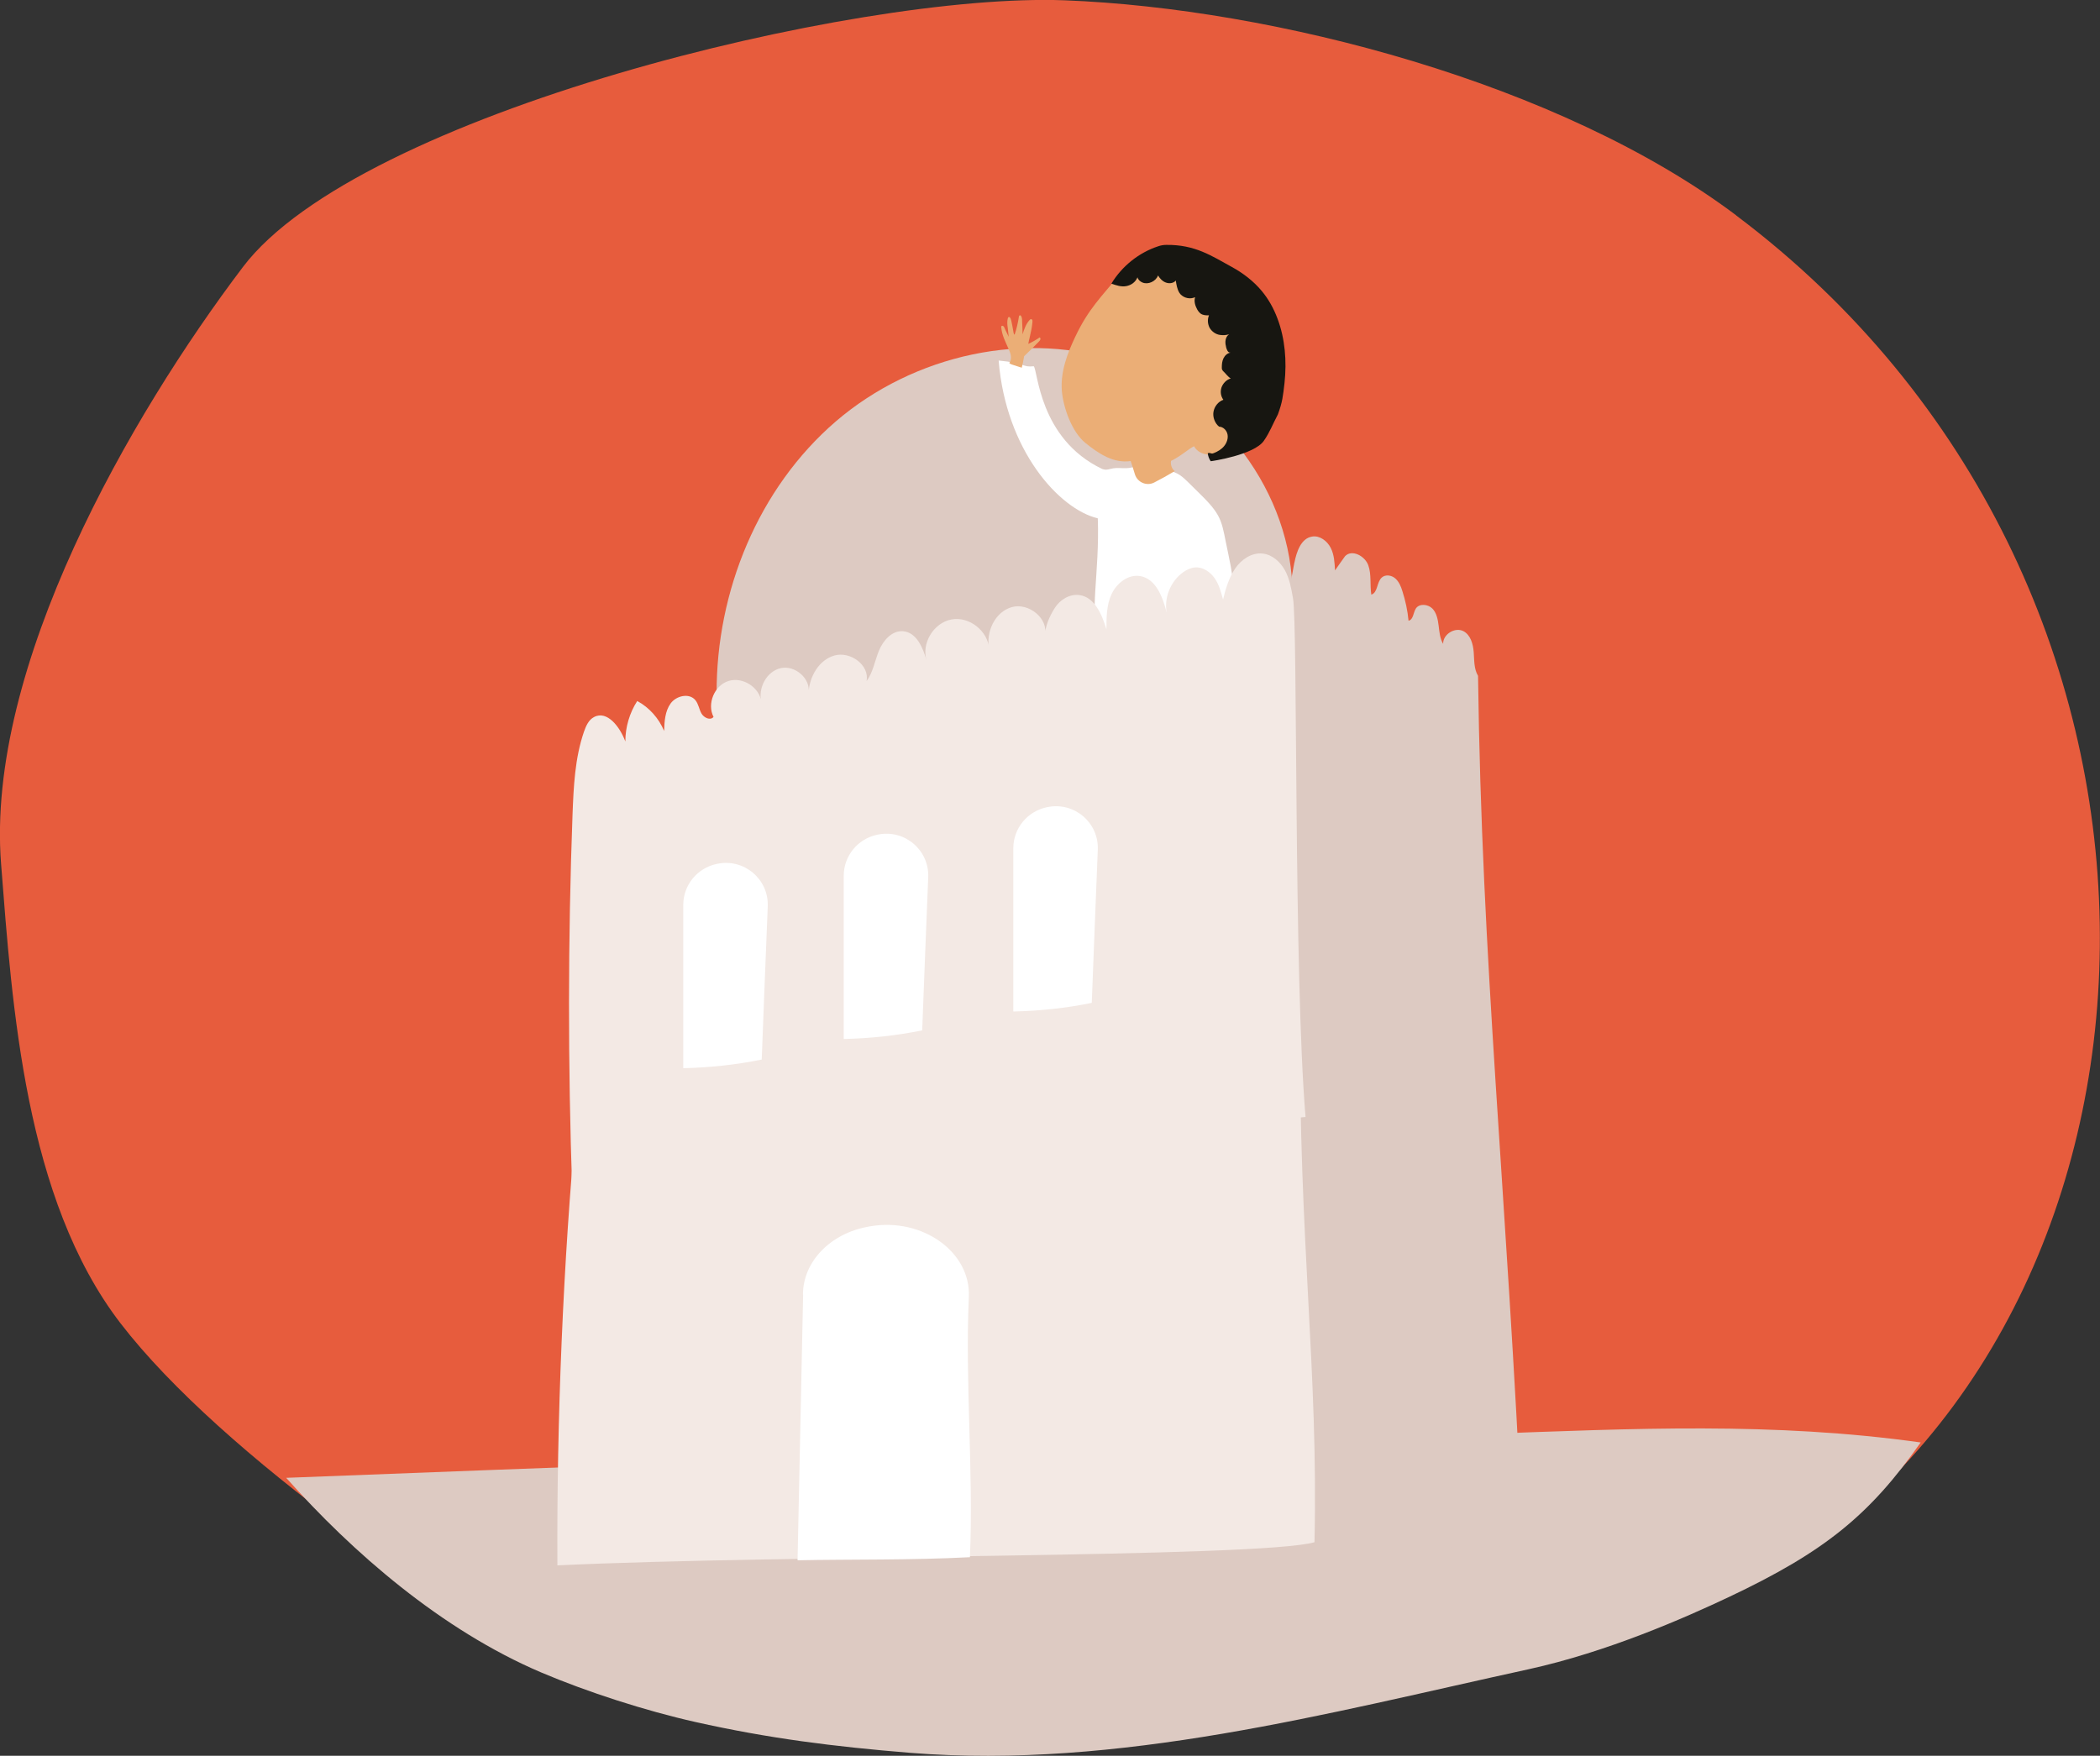
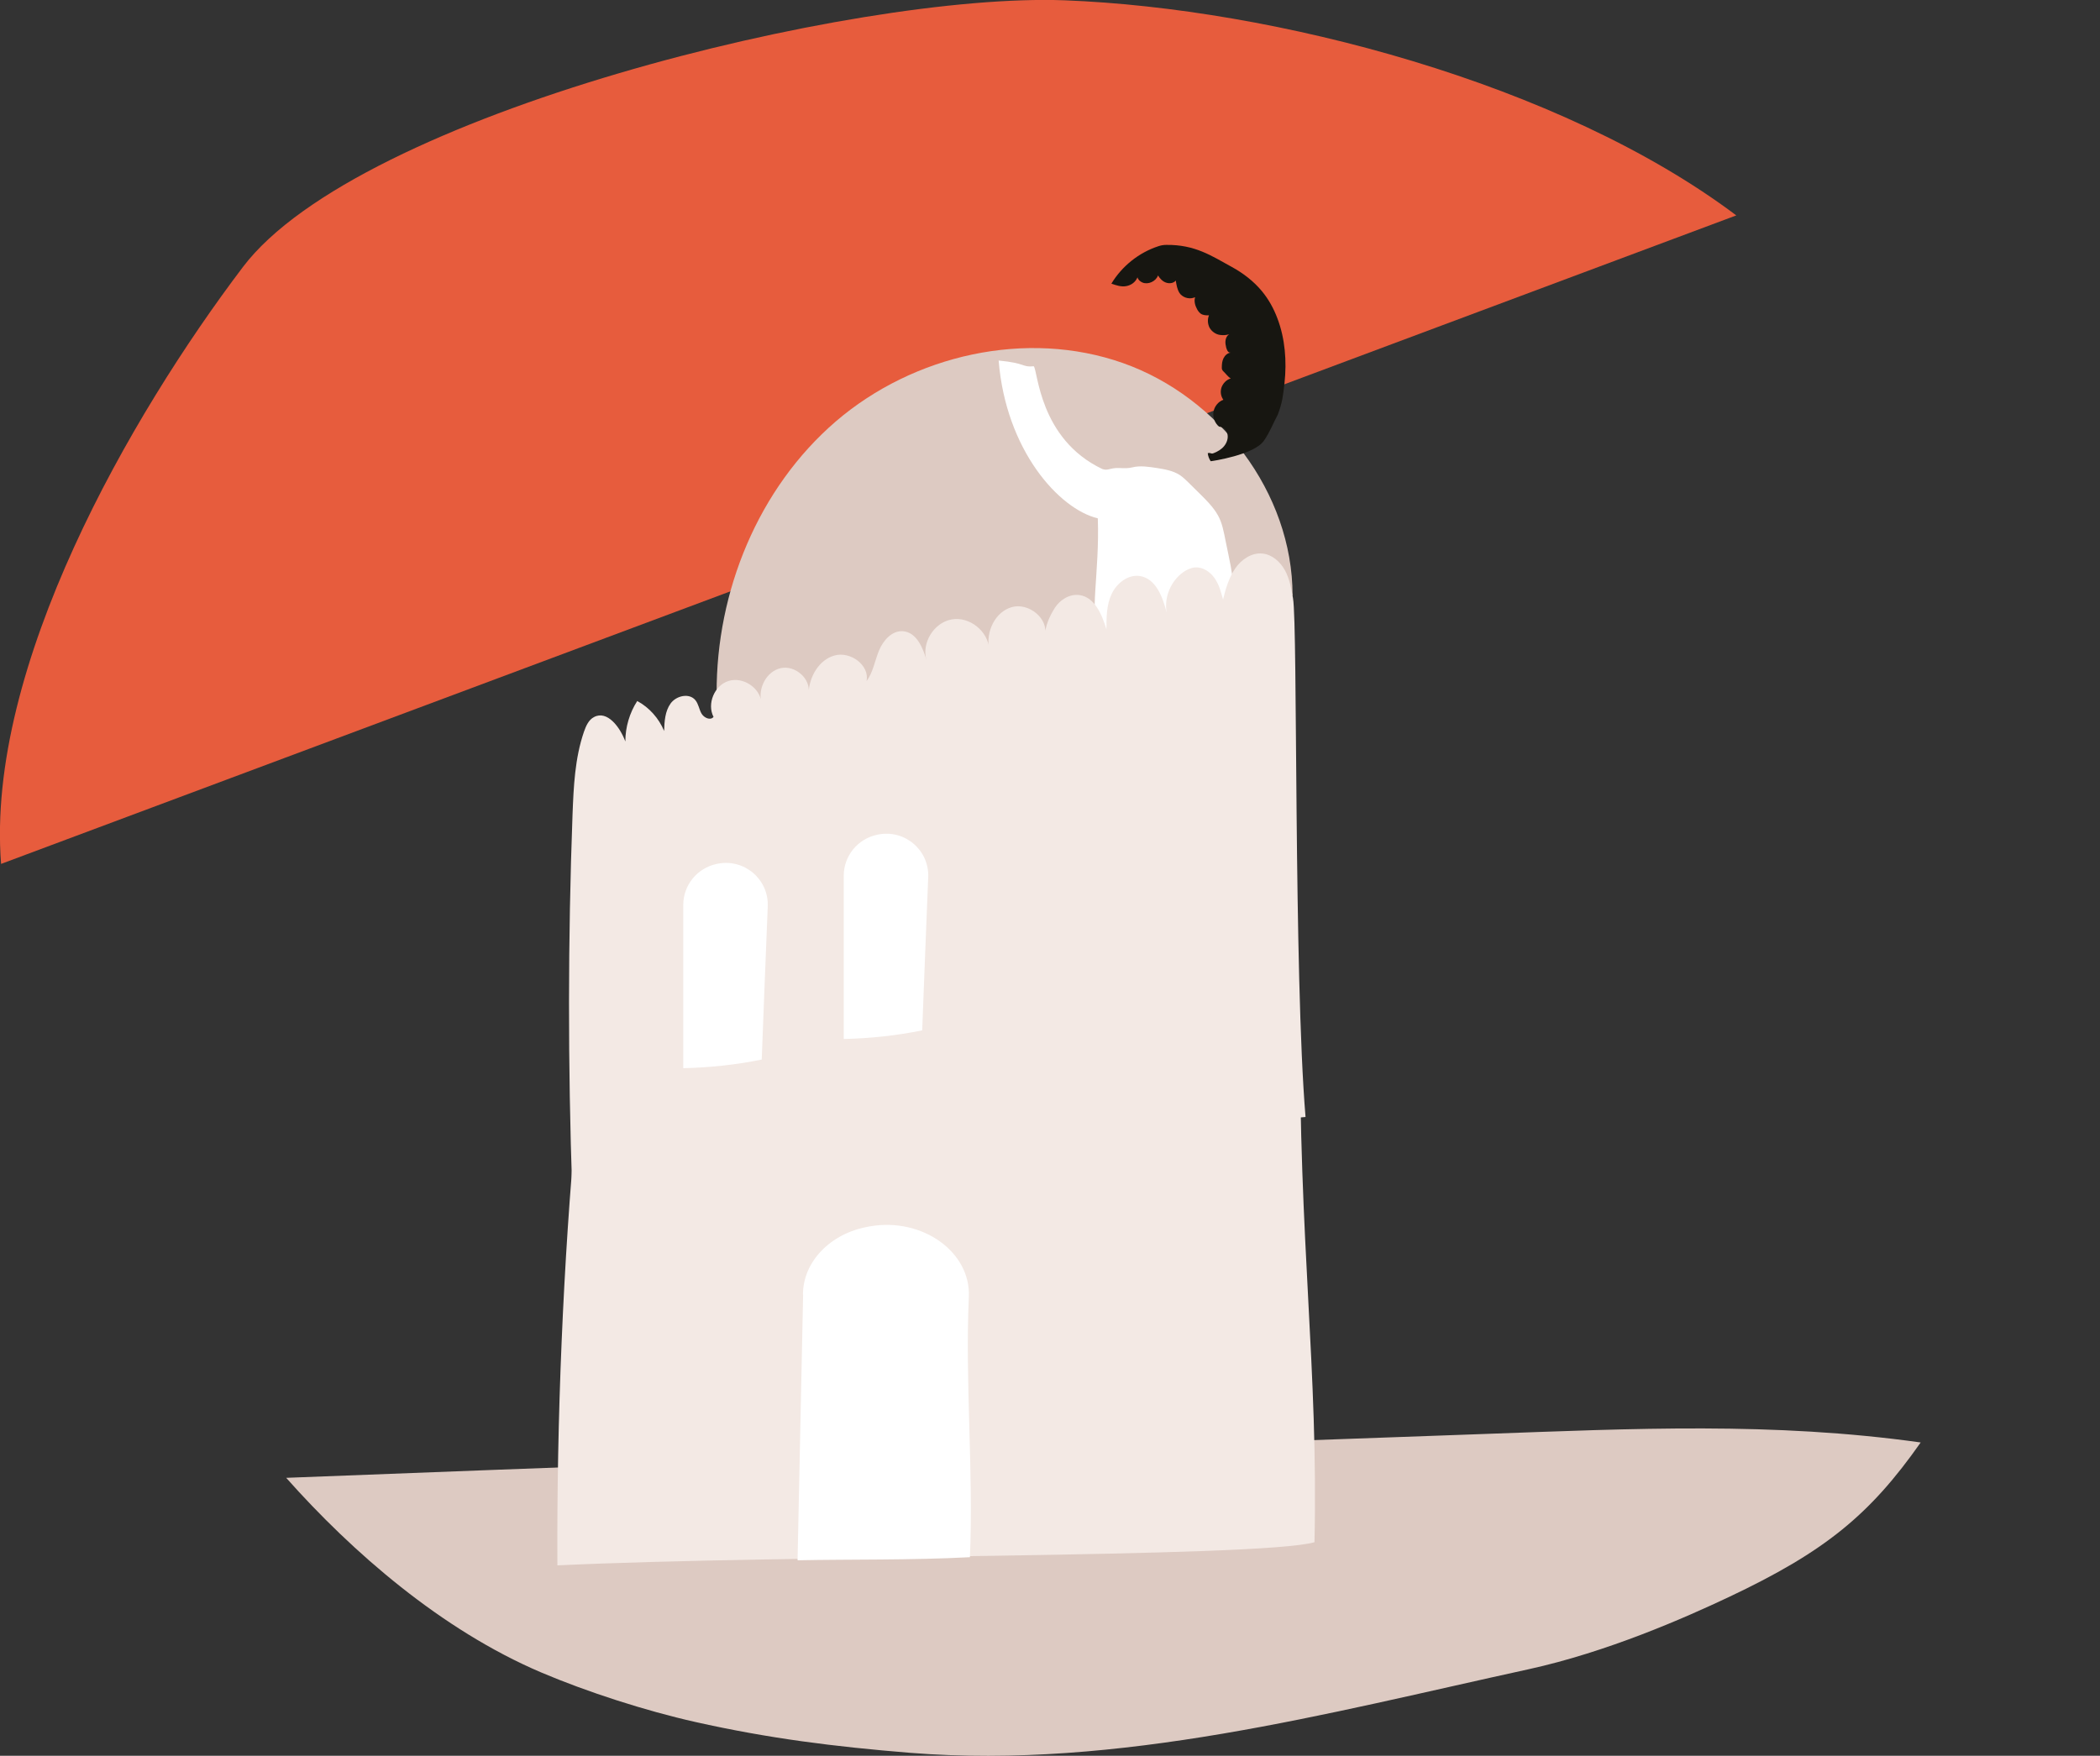
<svg xmlns="http://www.w3.org/2000/svg" id="Layer_2" data-name="Layer 2" viewBox="0 0 135.97 113.71">
  <rect x="0" y="0" width="135.97" height="113.71" fill="#333333" stroke="none" />
  <defs>
    <style>
      .cls-1 {
        fill: #fff;
      }

      .cls-2 {
        fill: #f3e9e4;
      }

      .cls-3 {
        fill: #ebae76;
      }

      .cls-4 {
        fill: #171611;
      }

      .cls-5 {
        fill: #ddcac2;
      }

      .cls-6 {
        fill: #e75c3d;
      }
    </style>
  </defs>
  <g id="Layer_1-2" data-name="Layer 1">
-     <path class="cls-6" d="M112.42,13.95C101,5.36,82.48,.54,68.93,.02,55.32-.49,23.22,7.4,15.73,17.29,8.44,26.92-.93,43.18,.07,55.95c.72,9.22,1.54,21.7,7.74,29.76,6.55,8.51,21.88,19.05,30.57,23.45,16.88,8.55,63.7,1.16,77.42-7.92,26.91-17.81,27.96-63.72-3.39-87.29" />
+     <path class="cls-6" d="M112.42,13.95C101,5.36,82.48,.54,68.93,.02,55.32-.49,23.22,7.4,15.73,17.29,8.44,26.92-.93,43.18,.07,55.95" />
    <path class="cls-5" d="M18.53,95.71c17.97-.7,35.95-1.35,53.93-1.99,7.88-.28,15.75-.57,23.63-.85,9.69-.35,18.71-.79,28.27,.55-3.28,4.67-6.17,7.06-12.44,10.02-2.86,1.35-7.85,3.55-12.96,4.67-13.01,2.84-26.52,6.49-40.03,5.41-4.92-.4-9.15-.93-13.92-2-3.21-.72-7.02-1.95-9.98-3.21-6.45-2.75-12.23-7.79-16.5-12.6Z" />
    <g>
      <path class="cls-5" d="M46.4,44.92c-.03-6.62,2.7-13.31,7.72-17.63,5.02-4.31,12.34-5.98,18.58-3.78,6.24,2.2,10.99,8.42,10.99,15.04-10.2,8.25-24.6,9.68-37.29,6.36Z" />
      <g>
        <path class="cls-1" d="M73.31,30.27c.52-.13,1.06-.04,1.59,.04,.51,.08,1.04,.17,1.48,.45,.21,.14,.4,.32,.58,.5,.28,.28,.56,.55,.84,.83,1.43,1.41,1.29,1.78,1.72,3.74s.97,6,.42,7.93c-.28-.25-.47-.52-.72-.8-.79-.9-1.74-1.66-2.78-2.24-1.05,.09-2.09,.08-3.14,.08-.75-.35-1.43,.29-2.12-.17s.03-3.61-.1-7.06c-2.51-.6-5.95-4.41-6.42-10.22,1.8,.17,1.5,.45,2.27,.37,.27,.23,.34,4.7,4.43,6.65,.07,.03,.15,.04,.23,.05,.1,0,.2-.02,.3-.05,.54-.14,.88,.03,1.42-.1Z" />
-         <path class="cls-3" d="M72.56,17.71c-1.24,1.49-2.09,2.31-2.92,4.06-.53,1.1-.98,2.3-.89,3.52,.09,1.12,.66,2.7,1.53,3.4s1.82,1.33,2.93,1.17c.09,.28,.19,.56,.27,.85,.16,.53,.76,.79,1.25,.54,.45-.23,.9-.48,1.33-.74-.19-.14-.28-.42-.24-.66,.44-.21,.83-.51,1.22-.79,.09-.06,.18-.11,.27-.16,.37,.68,1.42,.69,2.03,.21s.88-1.26,1.1-2c.62-2.05,1.07-4.38,0-6.23-.69-1.2-1.92-1.98-3.04-2.8-.65-.47-1.32-.99-2.12-1.07-.91-.09-2.15-.01-2.73,.69Z" />
        <path class="cls-4" d="M79.38,22.46c.05,.18,.11,.39,.3,.38-.2,.02-.37,.18-.46,.36s-.11,.39-.11,.6c0,.05,0,.1,.02,.14,.02,.05,.06,.09,.1,.13,.15,.14,.28,.34,.46,.44-.28,.08-.5,.31-.6,.58-.09,.27-.05,.57,.12,.8-.33,.12-.58,.43-.64,.78-.06,.35,.09,.74,.36,.96,.27,.01,.5,.24,.55,.51,.05,.26-.05,.54-.22,.75s-.41,.35-.66,.45c-.05,.02-.1,.04-.15,.03-.09-.03-.16-.05-.25-.02,.02,.2,.09,.37,.19,.52,.07,0,2.81-.41,3.44-1.32,.39-.56,.57-1.07,.91-1.71,.3-.81,.33-1.19,.43-2.04,.15-1.4,.04-2.86-.46-4.18-.24-.64-.57-1.24-1.01-1.77-.53-.64-1.21-1.16-1.94-1.56-1.33-.73-2.39-1.45-4.24-1.43-.18,0-.36,.03-.53,.09-1.25,.41-2.35,1.29-3.03,2.42,.32,.11,.63,.22,.96,.16,.33-.06,.6-.26,.73-.57,.04,.16,.18,.28,.33,.34,.37,.15,.86-.08,1-.46,.12,.2,.29,.38,.51,.46,.22,.08,.49,.05,.64-.13,.04,.27,.09,.56,.23,.79,.17,.28,.58,.43,.9,.33,.04-.01,.08-.03,.12-.04-.08,.26,0,.54,.13,.78,.08,.14,.18,.28,.34,.34,.13,.05,.29,.06,.43,.05-.11,.26-.09,.56,.04,.81,.14,.24,.39,.42,.66,.46,.2,.03,.41,.02,.6-.04-.24,.16-.28,.5-.2,.78Z" />
-         <path class="cls-3" d="M66.16,23.8c.06-.24,.11-.48,.15-.73,.32-.31,.65-.63,.96-.95,.04-.04,.07-.08,.09-.13s0-.11-.04-.14c-.23,.16-.48,.3-.74,.42,.03-.14,.05-.28,.09-.42,.08-.33,.15-.67,.18-1.01,0-.07,0-.15-.07-.17-.05-.01-.09,.02-.12,.06-.23,.25-.35,.59-.45,.92,0-.27-.02-.54-.03-.81,0-.11,0-.22-.04-.32-.01-.03-.03-.06-.05-.08s-.07-.03-.09,0c-.02,.02-.03,.05-.03,.08-.06,.39-.15,.78-.28,1.16-.06-.06-.07-.14-.08-.23-.04-.22-.08-.45-.13-.67-.02-.08-.04-.17-.1-.23-.01-.01-.03-.02-.05-.02-.05,0-.07,.05-.08,.1-.05,.2-.03,.41,0,.61,.02,.19,.04,.38,.06,.57-.08-.19-.19-.37-.27-.57-.02-.05-.04-.09-.08-.12s-.11-.03-.13,.02c-.01,.02-.01,.05,0,.07,.04,.49,.27,.93,.47,1.38,.07,.15,.13,.3,.15,.46s0,.33-.1,.46c.04,.05,.11,.08,.17,.1,.17,.05,.5,.17,.67,.21Z" />
      </g>
      <g>
        <g>
-           <path class="cls-5" d="M83.81,36.44c.14-.71,.43-1.58,1.15-1.69,.49-.08,.97,.28,1.2,.73s.25,.96,.28,1.46c.22-.31,.43-.62,.65-.92,.44-.46,1.28-.02,1.5,.58s.1,1.28,.2,1.91c.43-.13,.34-.81,.68-1.11,.24-.21,.63-.15,.87,.06s.37,.52,.46,.82c.2,.62,.34,1.27,.4,1.92,.32-.07,.3-.53,.48-.8,.23-.33,.78-.27,1.06,.01s.36,.72,.41,1.12,.08,.82,.29,1.17c-.02-.62,.77-1.11,1.32-.82,.46,.25,.62,.83,.66,1.36s.01,1.08,.28,1.53c.24,18.69,1.82,32.81,2.91,56.17-4.12,.88-9.31-.45-13.5-.08-1.14-16.79-1.31-31.78-1.81-48.57-.15-5.12-.5-9.85,.51-14.87Z" />
          <g>
            <path class="cls-2" d="M37.05,77.09c-.28-8.11-.28-16.22,.02-24.33,.07-1.81,.15-3.65,.74-5.37,.13-.37,.3-.77,.65-.95,.86-.46,1.69,.66,2.03,1.58,0-.92,.27-1.85,.77-2.62,.78,.42,1.4,1.12,1.74,1.94,.02-.62,.06-1.28,.42-1.78s1.2-.7,1.6-.22c.21,.25,.24,.59,.4,.87s.58,.47,.78,.22c-.44-.85,.06-2.05,.98-2.33s2.01,.42,2.12,1.38c-.24-.92,.34-2.01,1.26-2.21s1.95,.68,1.79,1.62c.05-1.06,.67-2.16,1.69-2.44s2.27,.62,2.07,1.66c.42-.57,.53-1.31,.8-1.97s.84-1.31,1.55-1.26c.88,.06,1.31,1.08,1.54,1.92-.36-1.12,.44-2.46,1.6-2.68s2.38,.75,2.45,1.93c-.24-1.11,.37-2.42,1.46-2.73s2.41,.74,2.14,1.85c.03-.64,.3-1.25,.64-1.79s.97-.93,1.61-.84c.98,.14,1.45,1.26,1.74,2.22,0-.78,0-1.59,.34-2.3s1.08-1.28,1.85-1.15c1.02,.18,1.46,1.37,1.71,2.37-.18-.98,.26-2.05,1.08-2.63,.23-.16,.49-.28,.76-.3,.5-.04,.97,.28,1.26,.69s.42,.91,.55,1.39c.16-.68,.39-1.44,.79-2.02s1.06-1.03,1.76-.96c.63,.06,1.16,.54,1.46,1.09s.41,1.19,.52,1.81c.31,1.8,.04,24.27,.81,33.59-5.63,.5-11.17,.93-16.77,1.72-10.28,1.45-20.44,1.57-30.72,3.02Z" />
            <path class="cls-2" d="M37.33,72.43c-.87,9.25-1.29,19.64-1.24,28.95,14.41-.69,45.44-.48,49.02-1.5,.25-11.32-1.01-19.15-.94-33.98-14.14-.38-28.45-.93-42.12,3.52-1.8,.59-3.21,1.67-4.73,3.01Z" />
          </g>
        </g>
        <path class="cls-1" d="M44.24,58.61v10.57c1.72-.04,3.42-.22,5.08-.56,.12-3.31,.26-6.61,.39-9.92,.07-1.76-1.53-3.11-3.25-2.76-.02,0-.04,0-.05,.01-1.26,.26-2.17,1.37-2.17,2.65Z" />
        <path class="cls-1" d="M54.63,56.72v10.57c1.72-.04,3.42-.22,5.08-.56,.12-3.31,.26-6.61,.39-9.92,.07-1.76-1.53-3.11-3.25-2.76-.02,0-.04,0-.05,.01-1.26,.26-2.17,1.37-2.17,2.65Z" />
        <path class="cls-1" d="M52,83.84l-.36,17.21c3.37-.07,7.37,0,11.16-.2,.24-5.48-.32-11.37-.07-16.85,.14-2.91-3-5.16-6.38-4.58-.04,0-.07,.01-.11,.02-2.47,.43-4.25,2.27-4.25,4.4Z" />
-         <path class="cls-1" d="M65.61,54.94v10.57c1.72-.04,3.42-.22,5.08-.56,.12-3.31,.26-6.61,.39-9.92,.07-1.76-1.53-3.11-3.25-2.76-.02,0-.04,0-.05,.01-1.26,.26-2.17,1.37-2.17,2.65Z" />
      </g>
    </g>
  </g>
</svg>